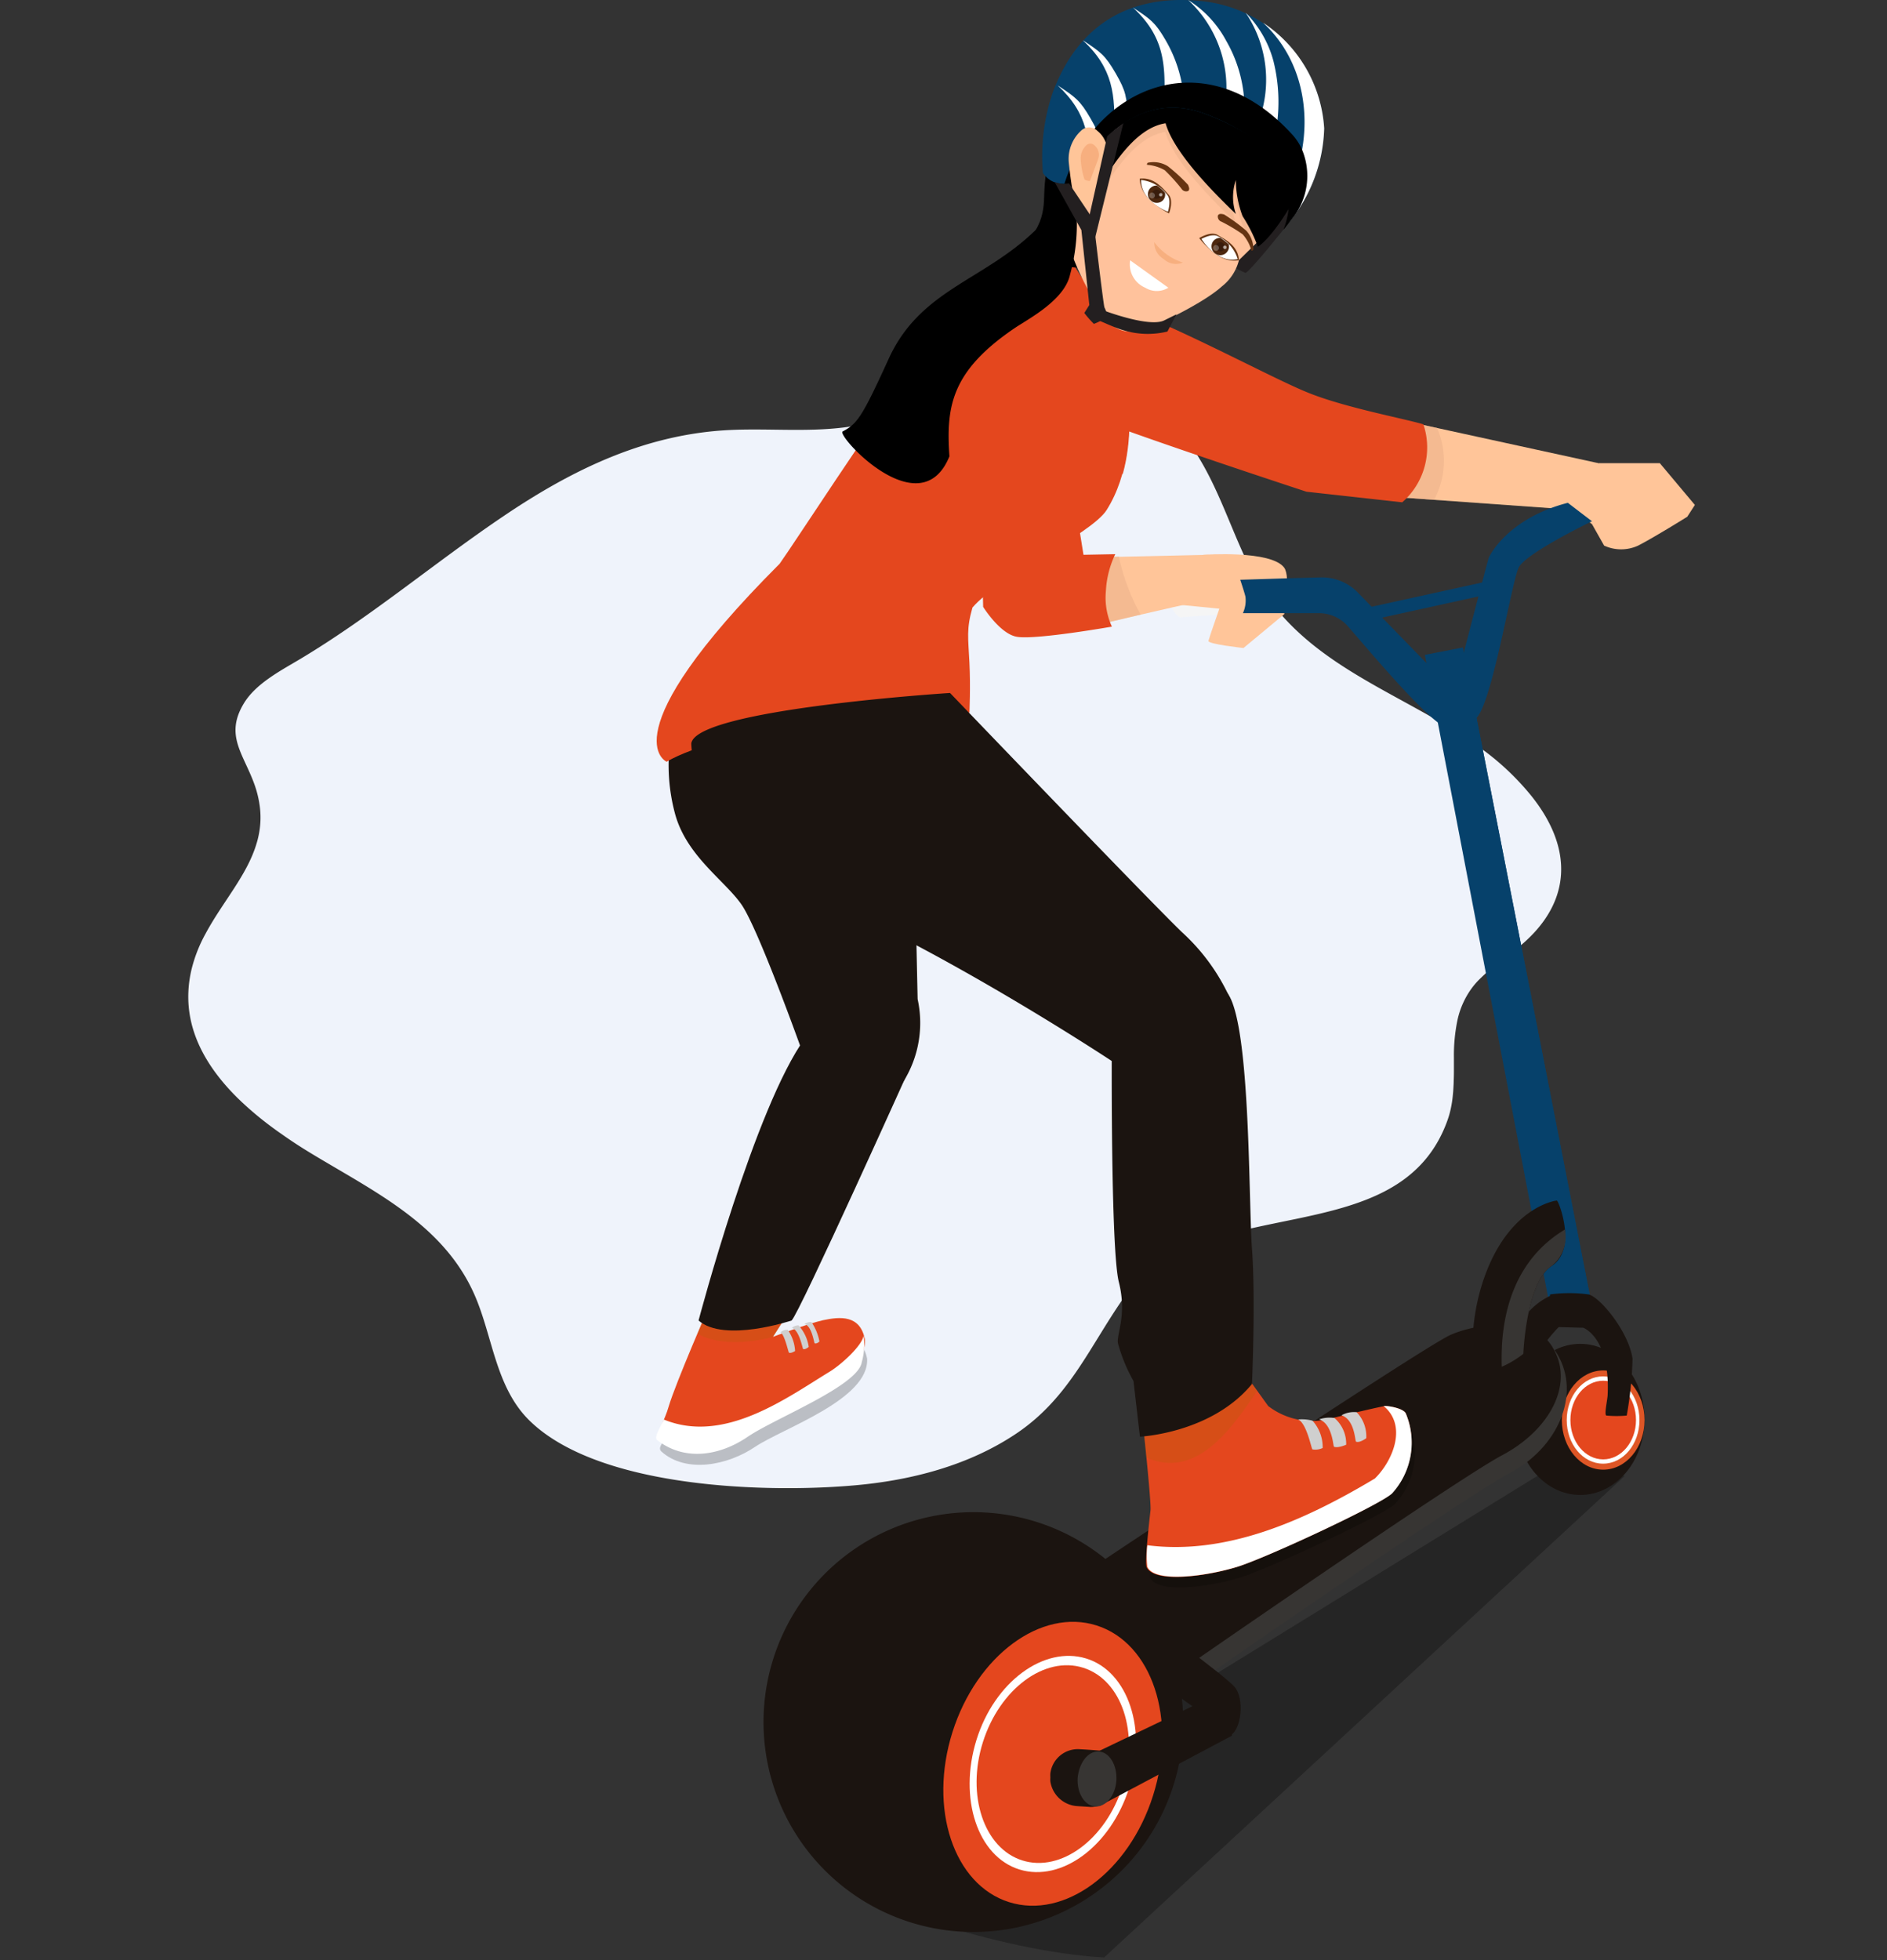
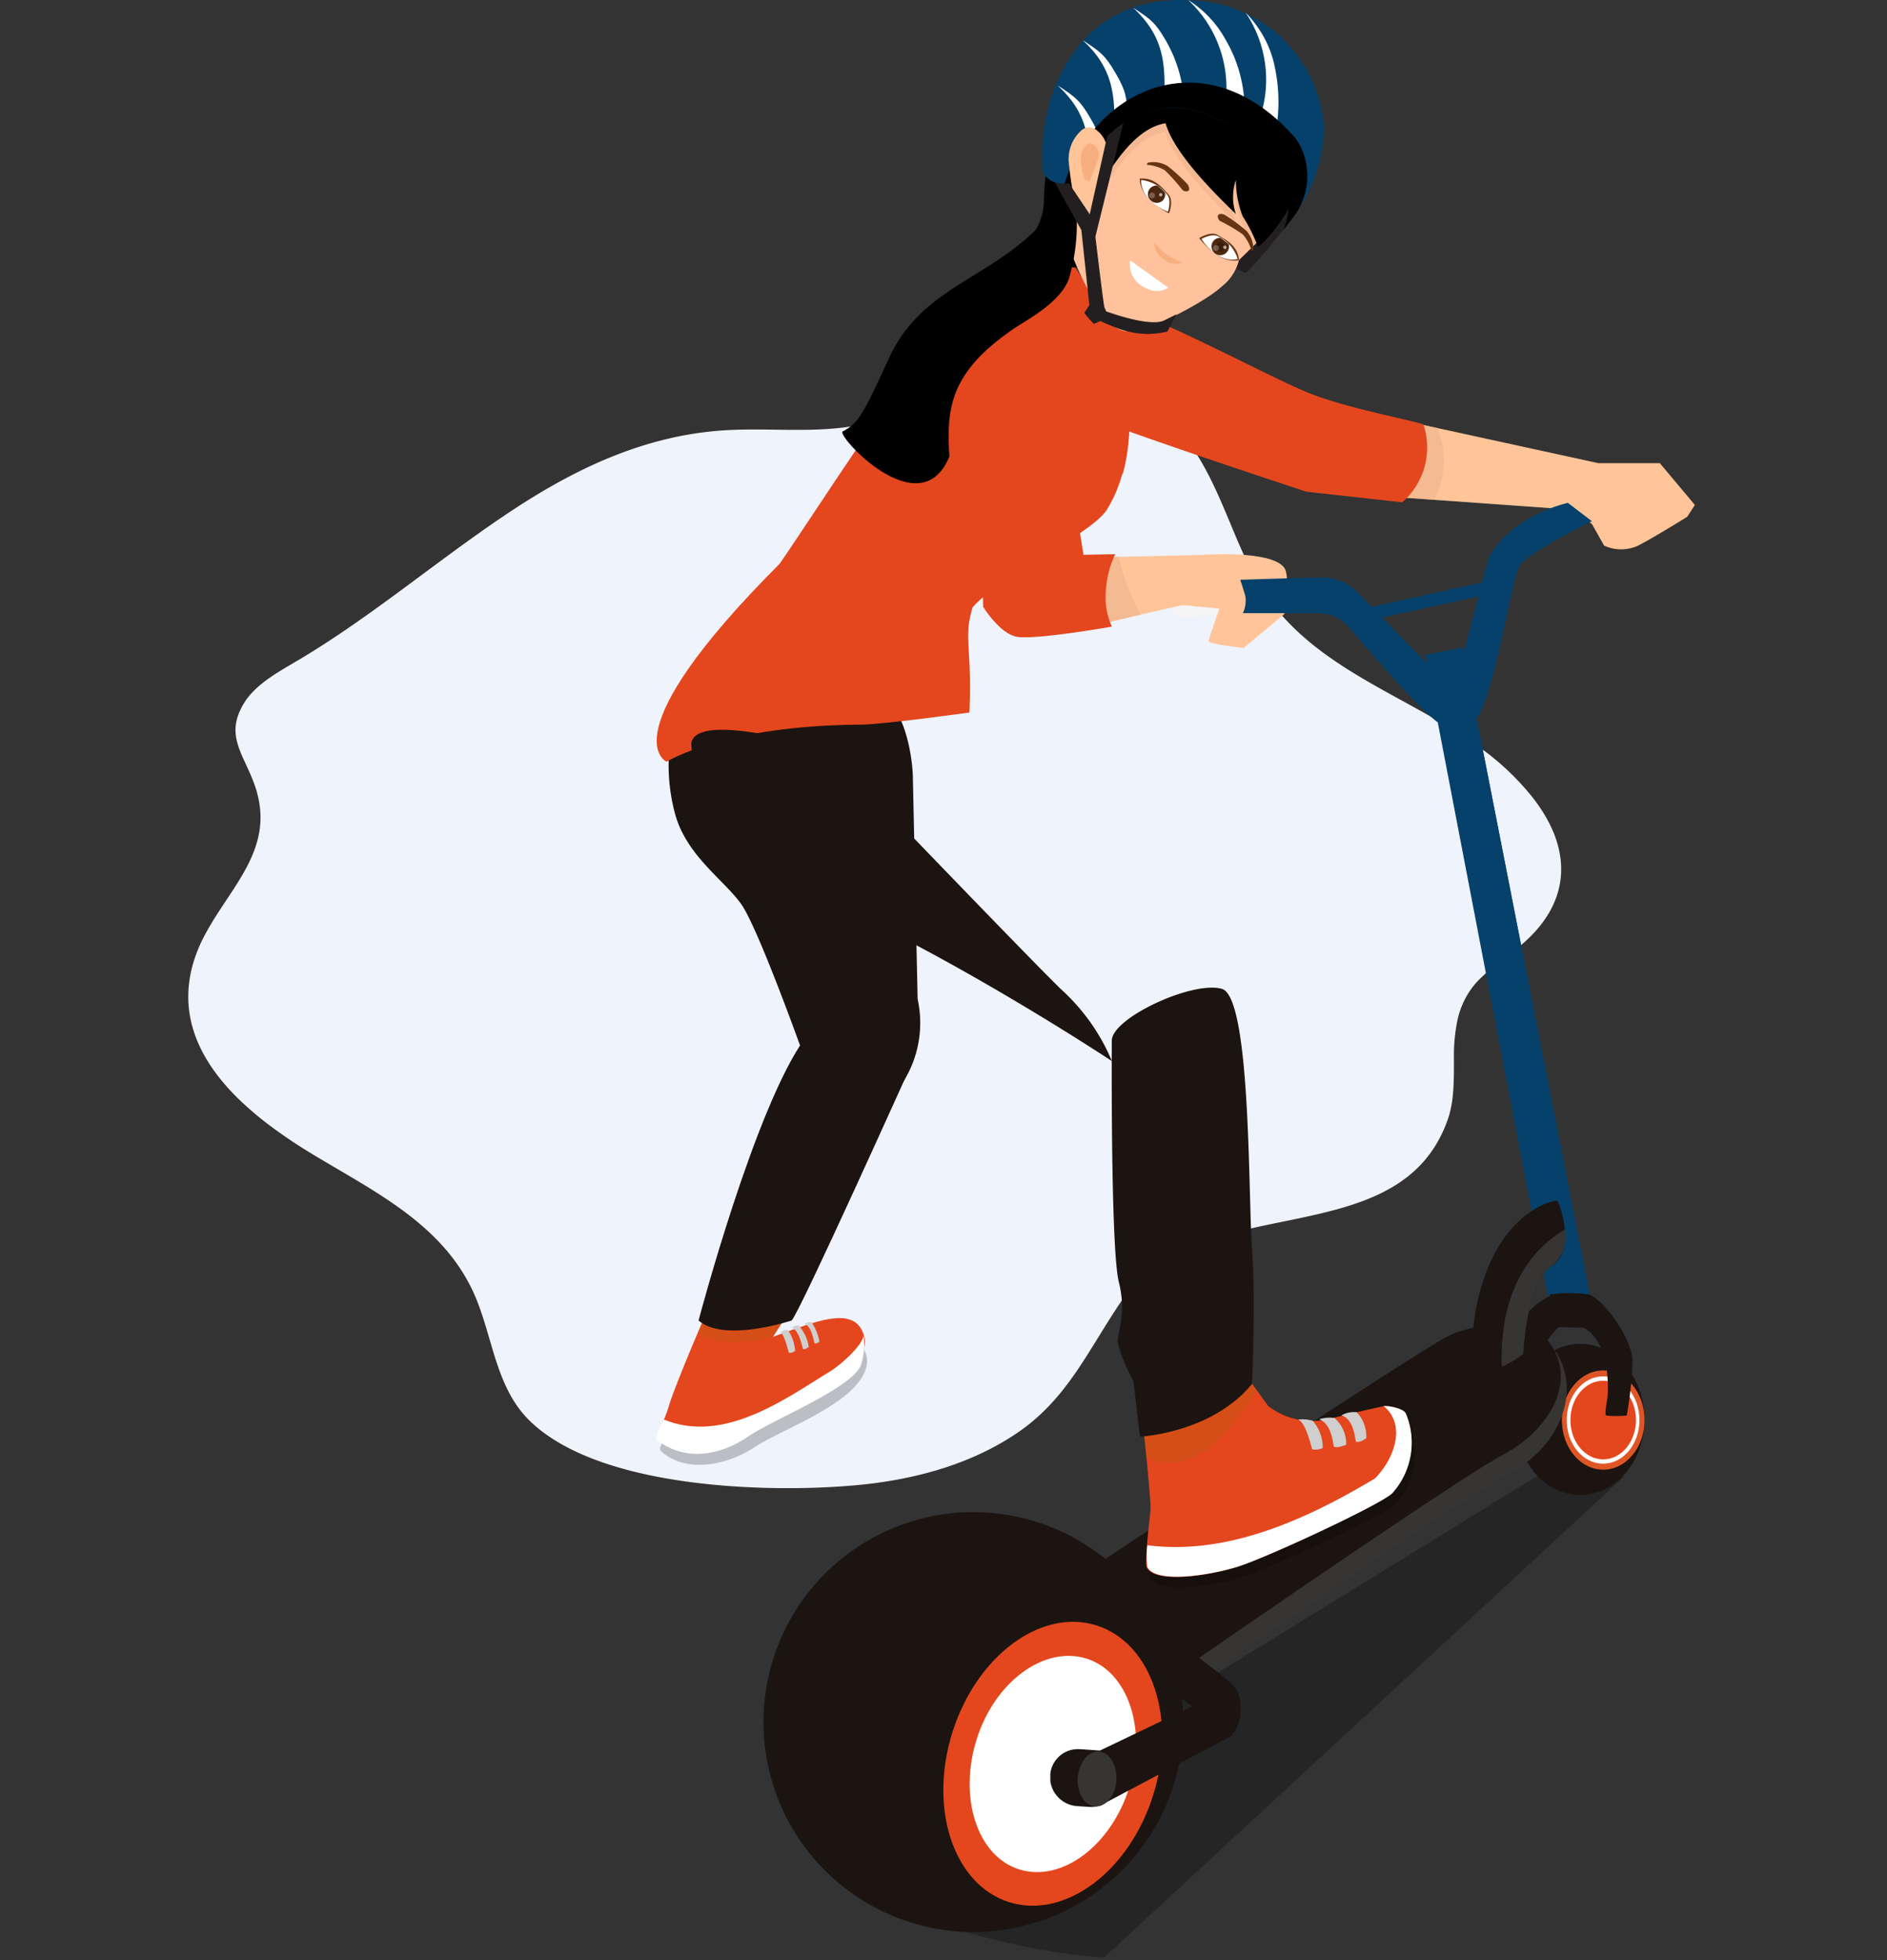
<svg xmlns="http://www.w3.org/2000/svg" width="311" height="323" viewBox="0 0 311 323">
  <rect x="0" y="0" width="311" height="323" fill="#333333" stroke="none" />
  <defs>
    <clipPath id="clip-path">
      <rect id="Rectangle_958" data-name="Rectangle 958" width="311" height="323" transform="translate(5609 2413)" fill="#fff" />
    </clipPath>
  </defs>
  <g id="Mask_Group_24" data-name="Mask Group 24" transform="translate(-5609 -2413)" clip-path="url(#clip-path)">
    <g id="Group_11091" data-name="Group 11091" transform="translate(0 24)">
      <g id="Group_11090" data-name="Group 11090" transform="translate(5379 629.557)">
        <path id="Path_7446" data-name="Path 7446" d="M2533.271,969.271c-12.78-9.052-29.062-13.256-36.965-28.515-4.538-8.746-6.871-19.531-14.922-26.059-8.851-7.178-20.77-5.722-31.1-3.092-7.214,1.836-14.206,4.482-21.65,5.348-6.118.709-12.265.089-18.4.378-13.9.658-25.886,6.483-37.188,14.1-11.346,7.64-21.7,16.452-33.422,23.5-3.263,1.965-7.477,4.086-9.507,7.44-3.166,5.234-.127,8.229,1.7,13.237a17.337,17.337,0,0,1,.962,4.063,14.185,14.185,0,0,1-.231,4.46,12.874,12.874,0,0,1-.321,1.268c-1.533,5.251-5.6,9.673-8.4,14.879a24.014,24.014,0,0,0-2.36,6.027c-.113.5-.209.993-.285,1.479a18.832,18.832,0,0,0-.208,2.106c-.306,6.85,3.226,12.671,8.1,17.5.344.335.6.568.724.7.023,0,.038.03.053.045a.56.56,0,0,1,.06.051,54.872,54.872,0,0,0,5.344,4.384c.336.247.681.492,1.025.725,1.77,1.268,3.568,2.411,5.31,3.457,10.287,6.2,21.483,11.586,26.531,23.05,3.026,6.863,3.451,15.273,9.113,20.785,8.641,8.41,26.447,10.926,41.055,11.084q1.5.011,2.957,0c3.489-.036,6.738-.208,9.546-.456,9.359-.828,18.776-3.27,26.6-8.51,8.6-5.759,11.958-14.041,17.575-22.159,12.712-18.412,45.44-7,53.506-29.436.119-.335.23-.679.329-1.024a18.1,18.1,0,0,0,.567-3.143c.031-.276.053-.554.074-.831,0-.1.015-.189.015-.284.023-.378.045-.756.053-1.12v-.1c.031-.649.038-1.308.038-1.964v-1.83a28.584,28.584,0,0,1,.6-6.334,13.879,13.879,0,0,1,2.173-4.945,12.631,12.631,0,0,1,1.2-1.464,38.759,38.759,0,0,1,5.065-4.264q.68-.516,1.387-1.076c8.836-7.034,9.539-16.034,2.428-25A43.186,43.186,0,0,0,2533.271,969.271Z" transform="translate(-2059.925 912.962)" fill="#eff3fb" />
        <path id="Path_7447" data-name="Path 7447" d="M2525.077,1100.96c-2.324-1.441-6.69,2.38-8.359,3.464a2.571,2.571,0,0,0-.993.946,2,2,0,0,0,.842,2.269,5.054,5.054,0,0,0,5.138.413C2523.482,1107.227,2527.869,1102.69,2525.077,1100.96Z" transform="translate(-2093.522 879.96)" fill="#5a9212" />
        <path id="Path_7448" data-name="Path 7448" d="M2530.916,1092.419a2.508,2.508,0,0,0-2.61,2.13,1.255,1.255,0,0,0,1,1.267,1.837,1.837,0,0,0,1.531-.923C2531.411,1094.128,2532.546,1092.553,2530.916,1092.419Z" transform="translate(-2095.716 881.38)" fill="#5a9212" />
        <path id="Path_7449" data-name="Path 7449" d="M2453.9,1196.438l112.383-69.2h14.388l-85.824,79.36C2476.636,1205.6,2453.9,1196.438,2453.9,1196.438Z" transform="translate(-2082.873 875.37)" opacity="0.28" />
        <path id="Path_7450" data-name="Path 7450" d="M2516.65,949.648l7.925-.587a9.868,9.868,0,0,1,.47,5.49l-6.934.487a3.844,3.844,0,0,1-1.578-2.636A9.9,9.9,0,0,1,2516.65,949.648Z" transform="translate(-2093.676 906.124)" fill="#f5f5f5" />
        <path id="Path_7451" data-name="Path 7451" d="M2560.627,916.7l35.256,7.689-5.037,7.387-32-2.283S2556.681,919.029,2560.627,916.7Z" transform="translate(-2100.885 911.71)" fill="#ffc599" />
        <path id="Path_7452" data-name="Path 7452" d="M2567.729,918.241l-7.1-1.545c-3.946,2.333-1.779,12.793-1.779,12.793l8.394.587a13.6,13.6,0,0,0,.488-11.836Z" transform="translate(-2100.885 911.71)" fill="#eab18b" opacity="0.5" />
        <path id="Path_7453" data-name="Path 7453" d="M2596.671,933.239l3.223,2.385,2,3.542a6.718,6.718,0,0,0,5.607,0c2.736-1.41,8.092-4.751,8.092-4.751l1.259-1.948-5.775-6.883h-9.955Z" transform="translate(-2107.516 910.176)" fill="#ffc599" />
        <path id="Path_7454" data-name="Path 7454" d="M2503.154,944.211l17.125-.386s-3.223,8.142-3.526,8.142-14.673,3.358-14.673,3.358S2500.5,946.176,2503.154,944.211Z" transform="translate(-2091.108 907.028)" fill="#ffc599" />
        <path id="Path_7455" data-name="Path 7455" d="M2503.154,944.271c-2.653,1.964-1.074,11.148-1.074,11.148l7.017-1.679a34.847,34.847,0,0,1-3.592-9.57Z" transform="translate(-2091.108 906.968)" fill="#eab18b" opacity="0.5" />
        <path id="Path_7456" data-name="Path 7456" d="M2518.47,952.047l6.514.638s-1.679,4.767-1.8,5.305,5.775,1.175,5.775,1.175l6.715-5.574s1.092-6.144,0-7.655c-2.132-2.938-13.3-2.132-13.3-2.132Z" transform="translate(-2094.018 907.049)" fill="#ffc599" />
        <path id="Path_7457" data-name="Path 7457" d="M2606.617,1113.4c0,6.884-4.735,12.457-10.593,12.457s-10.594-5.573-10.594-12.457,4.734-12.44,10.594-12.44S2606.617,1106.566,2606.617,1113.4Z" transform="translate(-2105.576 879.905)" fill="#1b1410" />
        <ellipse id="Ellipse_268" data-name="Ellipse 268" cx="6.816" cy="8.176" rx="6.816" ry="8.176" transform="translate(487.41 1985.245)" fill="#de5626" />
        <path id="Path_7458" data-name="Path 7458" d="M2607.522,1114.633c0,3.979-2.67,7.185-5.993,7.185s-5.994-3.206-5.994-7.185,2.687-7.2,5.994-7.2S2607.522,1110.655,2607.522,1114.633Z" transform="translate(-2107.32 878.788)" fill="#fff" />
        <ellipse id="Ellipse_269" data-name="Ellipse 269" cx="5.406" cy="6.48" rx="5.406" ry="6.48" transform="translate(488.82 1986.941)" fill="#e4471e" />
        <path id="Path_7459" data-name="Path 7459" d="M2594.82,1070.845l-6.749,1.041L2567.27,963.5l6.245-1.209Z" transform="translate(-2102.441 903.841)" fill="#06416b" />
        <path id="Path_7460" data-name="Path 7460" d="M2595.64,1070.845l-2.82.537-20.8-108.387,2.316-.705Z" transform="translate(-2103.261 903.841)" fill="#06416b" />
        <path id="Path_7461" data-name="Path 7461" d="M2591.323,1091.259a11.269,11.269,0,0,0-5.893,6.077,14.213,14.213,0,0,0,4.466,2.284,26.924,26.924,0,0,1,2.921-3.458Z" transform="translate(-2105.576 881.579)" fill="#1b1410" />
        <path id="Path_7462" data-name="Path 7462" d="M2494.689,1142.951s59.667-39.84,64.318-41.855,13.934-5.036,17.56,1.125c4,6.715,0,15.513-7.807,19.592s-56.679,38.077-56.679,38.077Z" transform="translate(-2089.913 880.32)" fill="#373533" />
        <path id="Path_7463" data-name="Path 7463" d="M2494.689,1140.683l16.335,15.9c3.358-2.384,49.023-33.98,56.46-37.925,7.739-4.08,12.087-11.752,8.242-17.9a8.643,8.643,0,0,0-1.679-1.947c-4.549-2.687-11.332-1.6-15.025,0C2554.356,1100.844,2494.689,1140.683,2494.689,1140.683Z" transform="translate(-2089.913 880.557)" fill="#1b1410" />
        <path id="Path_7464" data-name="Path 7464" d="M2511.815,1155.642s12.575,9.167,14.438,11.181,1.132,7.178-.53,8.016l-6.084-4.558-6.263-4.432Z" transform="translate(-2092.869 870.466)" fill="#1b1410" />
        <path id="Path_7465" data-name="Path 7465" d="M2504.71,1169.064a34.585,34.585,0,1,1-10.13-24.455A34.584,34.584,0,0,1,2504.71,1169.064Z" transform="translate(-2079.703 874.119)" fill="#1b1410" />
        <path id="Path_7466" data-name="Path 7466" d="M2505.923,1184.936c-3.979,12.592-14.606,20.449-23.74,17.561s-13.3-15.429-9.317-28.021,14.623-20.466,23.756-17.561S2509.919,1172.345,2505.923,1184.936Z" transform="translate(-2085.885 870.351)" fill="#e4471e" />
        <path id="Path_7467" data-name="Path 7467" d="M2502.882,1184.865c-3.038,9.57-11.131,15.563-18.064,13.431s-10.073-11.752-7.1-21.339,11.131-15.563,18.082-13.431S2505.921,1175.279,2502.882,1184.865Z" transform="translate(-2086.79 869.18)" fill="#fff" />
-         <path id="Path_7468" data-name="Path 7468" d="M2502.046,1184.886c-2.77,8.764-10.173,14.237-16.52,12.239s-9.268-10.761-6.5-19.508,10.174-14.254,16.537-12.239S2504.816,1176.072,2502.046,1184.886Z" transform="translate(-2087.029 868.858)" fill="#e4471e" />
        <path id="Path_7469" data-name="Path 7469" d="M2502.357,1188.9l-.2-9,22.429-10.745-.352,8.142Z" transform="translate(-2091.202 868.134)" fill="#1b1410" />
        <path id="Path_7470" data-name="Path 7470" d="M2497.429,1181.676a4.564,4.564,0,0,0-4.751,3.962,5,5,0,0,0,0,.7,4.285,4.285,0,0,0,0,.672,4.784,4.784,0,0,0,4.415,4.046l1.83.117a4.133,4.133,0,0,0,4.6-4.062c.3-2.351-.588-5.037-2.687-5.2C2499.427,1181.793,2498.353,1181.725,2497.429,1181.676Z" transform="translate(-2089.563 865.974)" fill="#1b1410" />
        <path id="Path_7471" data-name="Path 7471" d="M2498.115,1186.456c-.167,2.5,1.125,4.617,2.887,4.734s3.358-1.814,3.493-4.315-1.126-4.617-2.888-4.734S2498.367,1183.954,2498.115,1186.456Z" transform="translate(-2090.502 865.894)" fill="#373533" />
        <path id="Path_7472" data-name="Path 7472" d="M2577.122,1101.12a17.255,17.255,0,0,0,8.025-3.441s.437-11.752,4.685-14.488,1.141-10.762.839-10.762-7.907,1.108-11.987,12.759A33.948,33.948,0,0,0,2577.122,1101.12Z" transform="translate(-2104.084 884.83)" fill="#1b1410" />
        <path id="Path_7473" data-name="Path 7473" d="M2582.585,1100.806a16.081,16.081,0,0,0,3.559-2.132s.437-11.752,4.685-14.488a6.128,6.128,0,0,0,2.165-5.994C2584.7,1083.178,2582.3,1092.076,2582.585,1100.806Z" transform="translate(-2105.081 883.835)" fill="#373533" />
        <path id="Path_7474" data-name="Path 7474" d="M2593.332,1096.445l4.349.117s4.432,1.561,4.028,10.963c0,.806-.621,3.358-.217,3.509a18.673,18.673,0,0,0,3.358,0,61.735,61.735,0,0,0,.956-9.369c-.62-4.382-5.255-10.073-7.236-10.593a23.889,23.889,0,0,0-6.363,0S2592.123,1096.546,2593.332,1096.445Z" transform="translate(-2106.745 881.648)" fill="#1b1410" />
        <rect id="Rectangle_957" data-name="Rectangle 957" width="21.741" height="2.115" transform="translate(454.563 1859.743) rotate(-12.38)" fill="#06416b" />
        <path id="Path_7475" data-name="Path 7475" d="M2530.5,946.153c.219,0,8.394-.269,13.263-.386a8.269,8.269,0,0,1,6.144,2.519l12.676,13.028,4.163-.874s4.483-17.258,4.7-17.863,3.358-6.6,13.045-9.1l3.979,3.039s-11,5.305-12.088,7.655c-1.242,2.653-4.634,23.958-7.3,25-.5,0-4.567,1.494-5.507.856-3.71-2.5-11.6-11.92-15.311-16.185a6.351,6.351,0,0,0-4.8-2.183h-12.524a5.041,5.041,0,0,0,.42-2.72C2531.191,948.218,2530.5,946.153,2530.5,946.153Z" transform="translate(-2096.095 908.814)" fill="#06416b" />
        <path id="Path_7476" data-name="Path 7476" d="M2416.917,978.731a30.709,30.709,0,0,0,.806,12.239c1.914,6.883,8.193,10.912,10.929,14.858s9.7,23.37,9.7,23.37,9.167,15.8,15.429,7.924a18.25,18.25,0,0,0,3.895-15.714l-.789-36.8s-.335-15.479-10.342-15.479S2416.917,978.731,2416.917,978.731Z" transform="translate(-2076.44 902.66)" fill="#1b1410" />
        <path id="Path_7477" data-name="Path 7477" d="M2433.98,1097.627l-2.015,5.338s7.806-2.77,10.19-3.357c2.77-.6,6.111-.94,6.9,3.14.369,6.715-13.968,11.484-18.467,14.522s-11.316,4.416-15.412.789c-.874-.789.721-1.679,1.51-4.3,1.142-3.828,6.715-16.637,6.715-16.637Z" transform="translate(-2076.145 880.567)" opacity="0.22" />
        <path id="Path_7478" data-name="Path 7478" d="M2436.6,1093.806l-2.988,4.667s5.859-2.217,8.243-2.737c2.77-.587,6.111-.923,6.9,3.156.37,6.715-13.162,11.366-17.611,14.4s-11.366,4.248-15.462.6c-.89-.789,0-1.36.755-4,1.142-3.828,6.716-16.638,6.716-16.638Z" transform="translate(-2076.211 881.233)" fill="#e4471e" />
        <path id="Path_7479" data-name="Path 7479" d="M2434.833,1098.492l2.988-4.667-13.431-.537-2,4.684C2427.312,1100.725,2434.833,1098.492,2434.833,1098.492Z" transform="translate(-2077.434 881.229)" fill="#a66b00" opacity="0.22" />
        <path id="Path_7480" data-name="Path 7480" d="M2442.729,1105.271c-7.2,4.4-17.409,11.937-27.3,7.874-.369.907-1.679,2.82-1.142,3.358,4.685,3.66,10.51,2.518,14.959-.52s18.232-8.395,18.8-12.307a10.738,10.738,0,0,0,.3-4.382C2448.135,1100.923,2444.711,1104.062,2442.729,1105.271Z" transform="translate(-2076.013 880.193)" fill="#fff" />
        <path id="Path_7481" data-name="Path 7481" d="M2442.293,1097.286a6.715,6.715,0,0,1,1.679,3.542s-.554.487-.923.353c-.1,0-.587-3.072-1.847-3.492A1.527,1.527,0,0,1,2442.293,1097.286Z" transform="translate(-2080.681 880.539)" fill="#cfcfcf" />
        <path id="Path_7482" data-name="Path 7482" d="M2440.122,1098.176a6.715,6.715,0,0,1,1.209,3.475s-.638.437-1.007.286c-.1,0-.672-2.888-1.393-3.358a1.514,1.514,0,0,1,1.191-.4Z" transform="translate(-2080.289 880.387)" fill="#cfcfcf" />
        <path id="Path_7483" data-name="Path 7483" d="M2444.84,1096.616a8.4,8.4,0,0,1,1.326,3.206s-.4.419-.789.3c-.1,0-.436-2.87-1.678-3.173A1.814,1.814,0,0,1,2444.84,1096.616Z" transform="translate(-2081.112 880.655)" fill="#cfcfcf" />
        <path id="Path_7484" data-name="Path 7484" d="M2422.6,1086.592s9.3-35.256,17.594-46.588l17.729,3.845s-18.8,41.8-19.995,42.743C2437.924,1086.592,2426.843,1090.3,2422.6,1086.592Z" transform="translate(-2077.469 890.427)" fill="#1b1410" />
        <path id="Path_7485" data-name="Path 7485" d="M2494.616,931.78l1.041,6.48,5.238-.1a15.829,15.829,0,0,0-1.544,6.061,11.445,11.445,0,0,0,.99,5.876s-12.491,2.2-15.63,1.679c-2.8-.436-5.59-4.935-5.59-4.935l-.806-35.256h15.9Z" transform="translate(-2087.086 912.593)" fill="#e4471e" />
        <path id="Path_7486" data-name="Path 7486" d="M2482.3,884.8s-12.877.5-24.578,16.386c-8.8,11.937-20.331,29.884-23.2,33.93-28.457,28.49-18.619,32.62-18.619,32.62s9.4-5.976,31.9-6.11c3.66,0,18-2,18-2s.2-4.13,0-8.227-.521-5.506.5-9.066c4.264-5.036,19.609-12.1,22.11-16.066,7.421-11.752,1.394-29.683,1.394-29.683Z" transform="translate(-2076.03 917.216)" fill="#e4471e" />
        <path id="Path_7487" data-name="Path 7487" d="M2488.083,905.942c2.183,7.605,8.394,12.021,15.58,15.009,3.056-11.013-1.209-23.722-1.209-23.722l-5.574-8.7C2489.022,890.883,2485.262,900.452,2488.083,905.942Z" transform="translate(-2088.612 916.571)" fill="#e4471e" />
        <path id="Path_7488" data-name="Path 7488" d="M2489.046,892.347a12.708,12.708,0,0,0,5.759,18.266c7.555,3.358,39.134,13.7,39.134,13.7l15.781,1.746a11.988,11.988,0,0,0,3.492-12.844c-2.955-.906-12.743-2.72-18.8-5.137C2525.175,904.451,2492.991,885.866,2489.046,892.347Z" transform="translate(-2088.618 916.148)" fill="#e4471e" />
        <path id="Path_7489" data-name="Path 7489" d="M2490.394,864.375c-.268,3.357.587,6.9-5.338,11.467-1.915,1.477,12.457,2.216,12.457,2.216s29.161-22.345,29.564-23.5,4.718-9.771.5-13.75S2493.651,825.962,2490.394,864.375Z" transform="translate(-2088.219 925.586)" />
        <path id="Path_7490" data-name="Path 7490" d="M2526.282,881.4a28.139,28.139,0,0,0,4.349,2.384c.6,0,7.823-8.982,8.663-10.291.318-.52,1.678-7.874-.723-8.395S2526.282,881.4,2526.282,881.4Z" transform="translate(-2095.366 920.619)" fill="#231f20" />
        <path id="Path_7491" data-name="Path 7491" d="M2534.066,865.4A31.352,31.352,0,0,1,2526.9,875.7l-2.653,2.6a7.911,7.911,0,0,1-2.821,4.331c-3.358,3.072-13.212,7.689-14.488,7.488-.941-.151-3.173.4-5.406-3.358a47.475,47.475,0,0,1-5.288-10.711c-.1-.369-1.914-6.934.587-10.594s4.735-18.3,14.086-19.794C2524.614,843.454,2537.205,857.657,2534.066,865.4Z" transform="translate(-2090.055 924.01)" fill="#ffc29c" />
        <path id="Path_7492" data-name="Path 7492" d="M2525.146,848.885a21.728,21.728,0,0,0-11.4-.386c-7.169,1.444-11.752,9.637-13.6,15.546,1.276.588,2.737,2.183,3.576,1.326,2.434-3.626,5.456-7.185,9.2-7.773,1.276,4.482,6.833,10.392,11.585,14.925a8.517,8.517,0,0,1,0-5.573,16.925,16.925,0,0,0,1.107,5.96c.772,1.494,1.41,2.4,1.9,3.358l.185-.168a31.331,31.331,0,0,0,7.168-10.308C2536.9,860.822,2532.3,853.15,2525.146,848.885Z" transform="translate(-2090.855 923.582)" fill="#eab18b" opacity="0.5" />
        <path id="Path_7493" data-name="Path 7493" d="M2503.764,863.673c2.434-3.643,5.456-7.2,9.2-7.79,1.276,4.483,6.833,10.393,11.584,14.942a8.585,8.585,0,0,1,0-5.591,16.949,16.949,0,0,0,1.108,5.961,25.281,25.281,0,0,1,2.519,5.036c2.468-1.561,6.883-8.545,7.336-11.2,1.427-8.394-4.566-21.674-21.725-18.216-7.168,1.444-11.752,9.637-13.6,15.547C2501.43,862.935,2502.891,864.513,2503.764,863.673Z" transform="translate(-2090.862 923.869)" />
        <path id="Path_7494" data-name="Path 7494" d="M2483.074,877.532c1.8-1.679,2.3-6.565,6.044-7.891a31.345,31.345,0,0,1-.352,15.227c-.923,4.181-6.716,7.2-9.067,8.764-10.492,7.1-11.382,12.927-10.811,21.17-4.785,11.752-18.719-3.509-17.595-4.1,2.4-1.276,3.173-2.3,7.589-11.987C2464.1,887.3,2474.462,885.909,2483.074,877.532Z" transform="translate(-2082.411 919.832)" />
        <path id="Path_7495" data-name="Path 7495" d="M2495.992,863.376s8.041-16.453,21.825-11.3c11.6,4.331,17.007,11.232,13.75,18.081a25.561,25.561,0,0,0,5.943-15.663,22.529,22.529,0,0,0-19.877-20.935c-5.306-.588-18.737-1.091-24.781,14.858a32.279,32.279,0,0,0-1.679,13.43,4.03,4.03,0,0,0,4.819,1.528Z" transform="translate(-2089.285 926.097)" fill="#06416b" />
-         <path id="Path_7496" data-name="Path 7496" d="M2539.179,870.939a25.577,25.577,0,0,0,5.943-15.664,22.562,22.562,0,0,0-10.073-17.409c7.538,6.984,8.395,18.031,4.734,26.677A8.717,8.717,0,0,1,2539.179,870.939Z" transform="translate(-2096.879 925.317)" fill="#fff" />
        <path id="Path_7497" data-name="Path 7497" d="M2526.38,840.039a22.547,22.547,0,0,1,2.989,9.889l-2.989-.633a19.744,19.744,0,0,0-6.256-15.949A17.806,17.806,0,0,1,2526.38,840.039Z" transform="translate(-2094.303 926.097)" fill="#fff" />
        <path id="Path_7498" data-name="Path 7498" d="M2536.152,843.815a27.838,27.838,0,0,1,.428,11.48l-2.531-2.466a19.744,19.744,0,0,0-2.47-16.952A17.811,17.811,0,0,1,2536.152,843.815Z" transform="translate(-2096.281 925.66)" fill="#fff" />
        <path id="Path_7499" data-name="Path 7499" d="M2514.552,840.3a22.544,22.544,0,0,1,2.99,9.889h-3.261c.256-6.333-.147-10.7-5.156-15.341C2512.035,836.771,2512.8,837.277,2514.552,840.3Z" transform="translate(-2092.405 925.838)" fill="#fff" />
        <path id="Path_7500" data-name="Path 7500" d="M2506.569,854.151l0,.02-2.29,2.516c.256-6.333-.147-10.7-5.156-15.341,2.911,1.925,3.681,2.431,5.428,5.452S2506.352,850.684,2506.569,854.151Z" transform="translate(-2090.678 924.716)" fill="#fff" />
        <path id="Path_7501" data-name="Path 7501" d="M2501.569,863.151v.02l-2.29,2.516c.256-6.333-.147-10.7-5.156-15.341,2.911,1.925,3.681,2.431,5.428,5.452S2501.352,859.684,2501.569,863.151Z" transform="translate(-2089.815 923.163)" fill="#fff" />
        <path id="Path_7502" data-name="Path 7502" d="M2533,858.327c-14.622-15.983-32.687-7.32-37.522,8.159a3.8,3.8,0,0,0,1.326,0s7.991-16.789,21.825-11.55c11.6,4.331,15.949,11.265,12.944,19.123,0,0,1.075-1.344,1.512-1.931a11.217,11.217,0,0,0,1.493-11.433A8.889,8.889,0,0,0,2533,858.327Z" transform="translate(-2090.05 923.256)" />
        <path id="Path_7503" data-name="Path 7503" d="M2502.39,864.231a4.3,4.3,0,0,0-1.326-4.936,1.912,1.912,0,0,0-2.736,0,6.328,6.328,0,0,0-2,5.036s.6,6.4,1.327,6.917a3.526,3.526,0,0,0,1.9.471Z" transform="translate(-2090.194 921.718)" fill="#ffc599" />
        <path id="Path_7504" data-name="Path 7504" d="M2501.579,864.536a2.047,2.047,0,0,0-.621-2.333.941.941,0,0,0-1.293,0,2.957,2.957,0,0,0-.94,2.4,12.837,12.837,0,0,0,.622,3.257,1.679,1.679,0,0,0,.906.235Z" transform="translate(-2090.608 921.161)" fill="#f7af7f" />
        <path id="Path_7505" data-name="Path 7505" d="M2495.9,869.819l4.013,5.994s1.679,14.27,1.83,14.455a7.09,7.09,0,0,1,.521,1.511,11.013,11.013,0,0,1-2.267,1.192,17.211,17.211,0,0,1-1.578-1.8l.822-1.31-1.31-12.356-4.415-7.907a9.01,9.01,0,0,0,1.276.3A7.415,7.415,0,0,0,2495.9,869.819Z" transform="translate(-2089.71 919.839)" fill="#231f20" />
        <path id="Path_7506" data-name="Path 7506" d="M2500.107,874.413l3.224-14.4s1.025-.907,1.394-1.192l1.259-.923-5.036,20.432Z" transform="translate(-2090.848 921.86)" fill="#231f20" />
        <path id="Path_7507" data-name="Path 7507" d="M2502.852,895.087s7.757,2.988,10.224,1.679l1.965-.974-1.493,2.837a13.618,13.618,0,0,1-7.27-.219c-1.158-.3-4.466-1.8-4.466-1.8Z" transform="translate(-2091.142 915.44)" fill="#231f20" />
        <path id="Path_7508" data-name="Path 7508" d="M2518.734,870.377a.906.906,0,0,1-1.141-.386,29.741,29.741,0,0,0-2.737-3.022,6.728,6.728,0,0,0-2.921-.889s-.1-.369.335-.386a4.469,4.469,0,0,1,3.073.6,27.886,27.886,0,0,1,3.358,3.089C2518.852,869.806,2519,870.074,2518.734,870.377Z" transform="translate(-2092.888 920.524)" fill="#663412" />
        <path id="Path_7509" data-name="Path 7509" d="M2526.054,876.185a.889.889,0,0,0,.587,1.041,27.665,27.665,0,0,1,3.493,2.082,6.723,6.723,0,0,1,1.444,2.7.318.318,0,0,0,.319-.4,4.579,4.579,0,0,0-1.175-2.9,29.74,29.74,0,0,0-3.677-2.687C2526.592,875.933,2526.289,875.849,2526.054,876.185Z" transform="translate(-2095.323 918.745)" fill="#663412" />
        <path id="Path_7510" data-name="Path 7510" d="M2515.311,874.633s.822-2.1-.084-3.089-2.334-2.9-4.751-2.619a4.736,4.736,0,0,0,1.293,3.073A12.863,12.863,0,0,0,2515.311,874.633Z" transform="translate(-2092.638 919.961)" fill="#663412" />
        <path id="Path_7511" data-name="Path 7511" d="M2515.171,874.416s.622-1.947-.117-2.787a6.145,6.145,0,0,0-4.315-2.434,4.277,4.277,0,0,0,1.075,2.854A8.463,8.463,0,0,0,2515.171,874.416Z" transform="translate(-2092.683 919.909)" fill="#fff" />
        <path id="Path_7512" data-name="Path 7512" d="M2512.539,870.694a1.443,1.443,0,0,1,1.057-.4,7.86,7.86,0,0,1,1.326,1.175,1.408,1.408,0,0,1-.022.706,1.393,1.393,0,0,1-.365.6,1.411,1.411,0,0,1-1.914,0l-.185-.168a1.428,1.428,0,0,1,.1-1.914Z" transform="translate(-2092.921 919.72)" fill="#4c270f" />
-         <path id="Path_7513" data-name="Path 7513" d="M2513.147,871.32a.757.757,0,0,0-.171.825.76.76,0,0,0,.279.342.755.755,0,0,0,.95-1.167.73.73,0,0,0-.242-.166.74.74,0,0,0-.574,0A.725.725,0,0,0,2513.147,871.32Z" transform="translate(-2093.06 919.581)" fill="#381c0c" />
        <path id="Path_7514" data-name="Path 7514" d="M2513.132,871.809a.469.469,0,0,0-.161-.092.476.476,0,0,0-.511.142.476.476,0,0,0-.091.161.465.465,0,0,0-.023.185.479.479,0,0,0,.164.325.476.476,0,1,0,.621-.721Z" transform="translate(-2092.96 919.478)" fill="#fff" opacity="0.26" />
        <path id="Path_7515" data-name="Path 7515" d="M2514.834,871.875a.276.276,0,0,0-.095-.068.268.268,0,0,0-.115-.024.274.274,0,0,0-.115.024.3.3,0,0,0-.1.068.285.285,0,0,0-.083.2.288.288,0,0,0,.083.2.3.3,0,0,0,.1.054.279.279,0,0,0,.111.012.291.291,0,0,0,.108-.031.284.284,0,0,0,.087-.069.308.308,0,0,0,.055-.1.3.3,0,0,0,.012-.111.3.3,0,0,0-.031-.107.282.282,0,0,0-.069-.088Z" transform="translate(-2093.303 919.463)" fill="#fff" opacity="0.6" />
        <path id="Path_7516" data-name="Path 7516" d="M2522.325,880.61s1.9-1.209,3.055-.5,3.358,1.679,3.492,4.147a4.717,4.717,0,0,1-3.274-.672A13.025,13.025,0,0,1,2522.325,880.61Z" transform="translate(-2094.683 918.064)" fill="#663412" />
        <path id="Path_7517" data-name="Path 7517" d="M2522.772,880.8s1.78-.991,2.753-.42a6.063,6.063,0,0,1,3.224,3.744,4.212,4.212,0,0,1-3.006-.487A8.4,8.4,0,0,1,2522.772,880.8Z" transform="translate(-2094.76 918.01)" fill="#fff" />
        <path id="Path_7518" data-name="Path 7518" d="M2527.433,882.9a1.377,1.377,0,0,0,.185-1.108,8.929,8.929,0,0,0-1.393-1.075,1.414,1.414,0,0,0-1.226.638,1.446,1.446,0,0,0,.336,1.9l.2.134a1.425,1.425,0,0,0,1.9-.486Z" transform="translate(-2095.107 917.92)" fill="#4c270f" />
        <path id="Path_7519" data-name="Path 7519" d="M2527.01,882.733a.765.765,0,0,1-.2.212.741.741,0,0,1-.555.127.748.748,0,0,1-.271-.1.756.756,0,0,1-.235-1.041.73.73,0,0,1,.2-.214.718.718,0,0,1,.271-.117.732.732,0,0,1,.567.112.709.709,0,0,1,.211.2.7.7,0,0,1,.117.266.722.722,0,0,1,0,.291A.733.733,0,0,1,2527.01,882.733Z" transform="translate(-2095.254 917.772)" fill="#381c0c" />
        <path id="Path_7520" data-name="Path 7520" d="M2525.911,882.96a.47.47,0,0,1-.336.141.481.481,0,0,1-.182-.036.466.466,0,0,1-.154-.1.5.5,0,0,1,0-.688.453.453,0,0,1,.519-.11.443.443,0,0,1,.153.11.471.471,0,0,1,0,.688Z" transform="translate(-2095.162 917.678)" fill="#fff" opacity="0.26" />
        <path id="Path_7521" data-name="Path 7521" d="M2527.6,882.73a.3.3,0,0,1-.42,0,.277.277,0,0,1-.067-.091.267.267,0,0,1-.024-.111.264.264,0,0,1,.024-.11.268.268,0,0,1,.067-.091.285.285,0,0,1,.4,0,.32.32,0,0,1,.017.4Z" transform="translate(-2095.505 917.657)" fill="#fff" opacity="0.6" />
        <path id="Path_7522" data-name="Path 7522" d="M2513.376,881.572a9.56,9.56,0,0,0,4.718,3.358,2.94,2.94,0,0,1-3.156-.571,3.142,3.142,0,0,1-1.562-2.787Z" transform="translate(-2093.138 917.773)" fill="#f7af7f" />
        <path id="Path_7523" data-name="Path 7523" d="M2508.556,885.184l6.3,4.516a3.625,3.625,0,0,1-3.811,0,4.179,4.179,0,0,1-2.485-4.516Z" transform="translate(-2092.297 917.149)" fill="#fff" />
-         <path id="Path_7524" data-name="Path 7524" d="M2421.155,979.65s-.219,15.949,22.025,25.854S2490.475,1032,2490.475,1032s18.635,4.869,19.844-9.485a33.18,33.18,0,0,0-8.293-11.752c-5.355-5.154-38.227-39.419-38.227-39.419S2421.96,973.993,2421.155,979.65Z" transform="translate(-2077.22 902.278)" fill="#1b1410" />
+         <path id="Path_7524" data-name="Path 7524" d="M2421.155,979.65s-.219,15.949,22.025,25.854S2490.475,1032,2490.475,1032a33.18,33.18,0,0,0-8.293-11.752c-5.355-5.154-38.227-39.419-38.227-39.419S2421.96,973.993,2421.155,979.65Z" transform="translate(-2077.22 902.278)" fill="#1b1410" />
        <path id="Path_7525" data-name="Path 7525" d="M2511.754,1116.786s1.427,13.431,1.276,14.757a66.088,66.088,0,0,0-.638,9.351c1.26,2.736,9.889,1.511,14.825,0s23.874-10.409,25.552-12.138a12.358,12.358,0,0,0,2.35-13.145c-.32-.84-2.653-1.259-3.358-1.259-.453,0-5.691,1.242-9.7,2.216a11.9,11.9,0,0,1-9.637-2.216l-3.71-5.155Z" transform="translate(-2092.858 878.483)" opacity="0.22" />
        <path id="Path_7526" data-name="Path 7526" d="M2511.064,1114.7s1.444,13.431,1.292,14.757-.99,8.6-.638,9.351c1.243,2.736,9.889,1.511,14.808,0s23.94-10.409,25.569-12.138a12.423,12.423,0,0,0,2.351-13.146c-.336-.84-2.653-1.259-3.358-1.259-.454,0-5.692,1.242-9.7,2.216a11.9,11.9,0,0,1-9.637-2.216l-3.71-5.154Z" transform="translate(-2092.739 878.844)" fill="#e4471e" />
        <path id="Path_7527" data-name="Path 7527" d="M2529.918,1109.809l-1.948-2.7-16.906,7.588s.4,3.912.622,6.077C2520,1124.4,2525.787,1115.871,2529.918,1109.809Z" transform="translate(-2092.739 878.844)" fill="#a66b00" opacity="0.22" />
        <path id="Path_7528" data-name="Path 7528" d="M2554.584,1114.6c-.336-.839-2.653-1.259-3.358-1.259h-.319c3.861,3.14,1.679,8.848-1.427,11.937-11.751,7.035-24.561,12.659-37.506,11a14.536,14.536,0,0,0,0,3.559c1.243,2.737,9.889,1.512,14.808,0s23.941-10.408,25.569-12.138a12.422,12.422,0,0,0,2.233-13.1Z" transform="translate(-2092.877 877.769)" fill="#fff" />
        <path id="Path_7529" data-name="Path 7529" d="M2548.743,1115.716a5.622,5.622,0,0,1,1.93,4.4s-1.343.6-2,.335c-.168,0-.219-3.76-2.469-4.516A5.379,5.379,0,0,1,2548.743,1115.716Z" transform="translate(-2098.806 877.369)" fill="#cfcfcf" />
        <path id="Path_7530" data-name="Path 7530" d="M2544.395,1116.21a6.5,6.5,0,0,1,1.679,4.5,2.8,2.8,0,0,1-1.679.235c-.168,0-.923-4.281-2.367-4.935A6.87,6.87,0,0,1,2544.395,1116.21Z" transform="translate(-2098.083 877.312)" fill="#cfcfcf" />
        <path id="Path_7531" data-name="Path 7531" d="M2553.173,1114.568a5.744,5.744,0,0,1,1.579,4.282s-1.091.822-1.679.57c-.185,0-.168-3.593-2.4-4.348A4.219,4.219,0,0,1,2553.173,1114.568Z" transform="translate(-2099.576 877.561)" fill="#cfcfcf" />
        <path id="Path_7532" data-name="Path 7532" d="M2504.914,1038.751s-.219,34.316,1.158,39.773-.4,8.578-.151,10.073a27.093,27.093,0,0,0,2.569,6.246l1.058,9.166s11.752-.537,18.467-8.679c0,0,.622-13.834,0-22.329s-.151-41.384-4.952-42.777S2504.93,1035.008,2504.914,1038.751Z" transform="translate(-2091.676 892.15)" fill="#1b1410" />
      </g>
    </g>
  </g>
</svg>